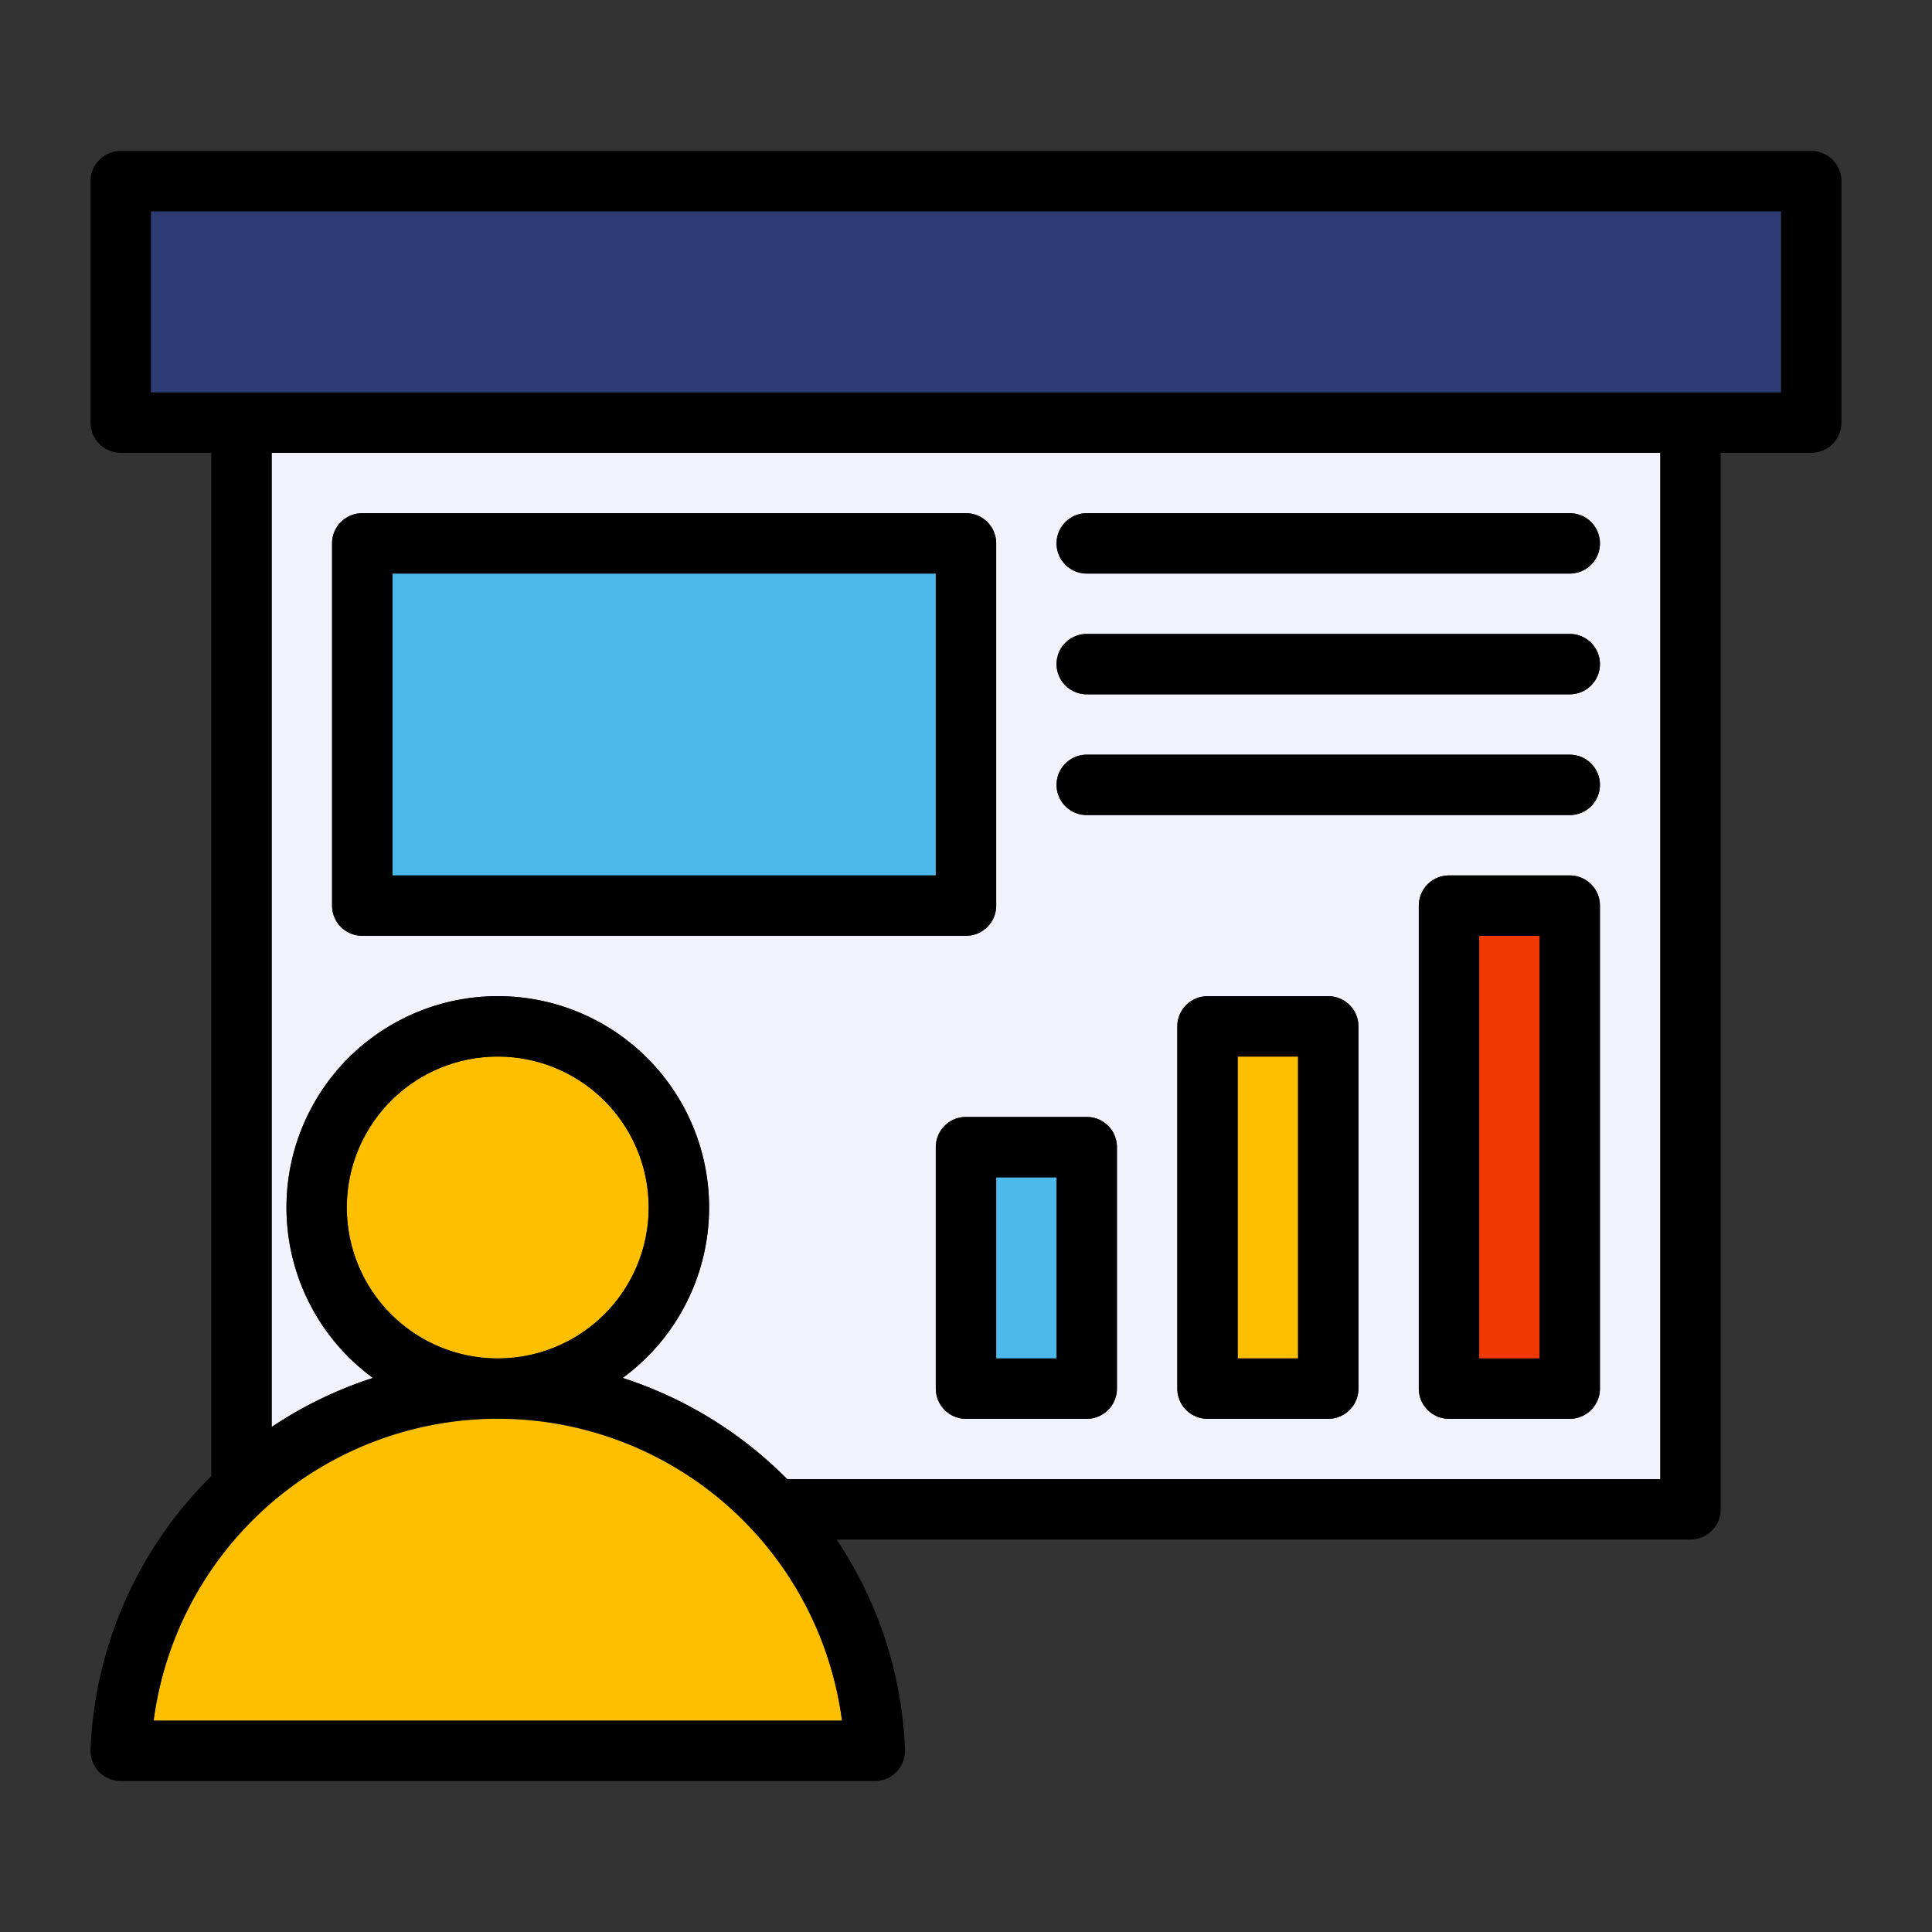
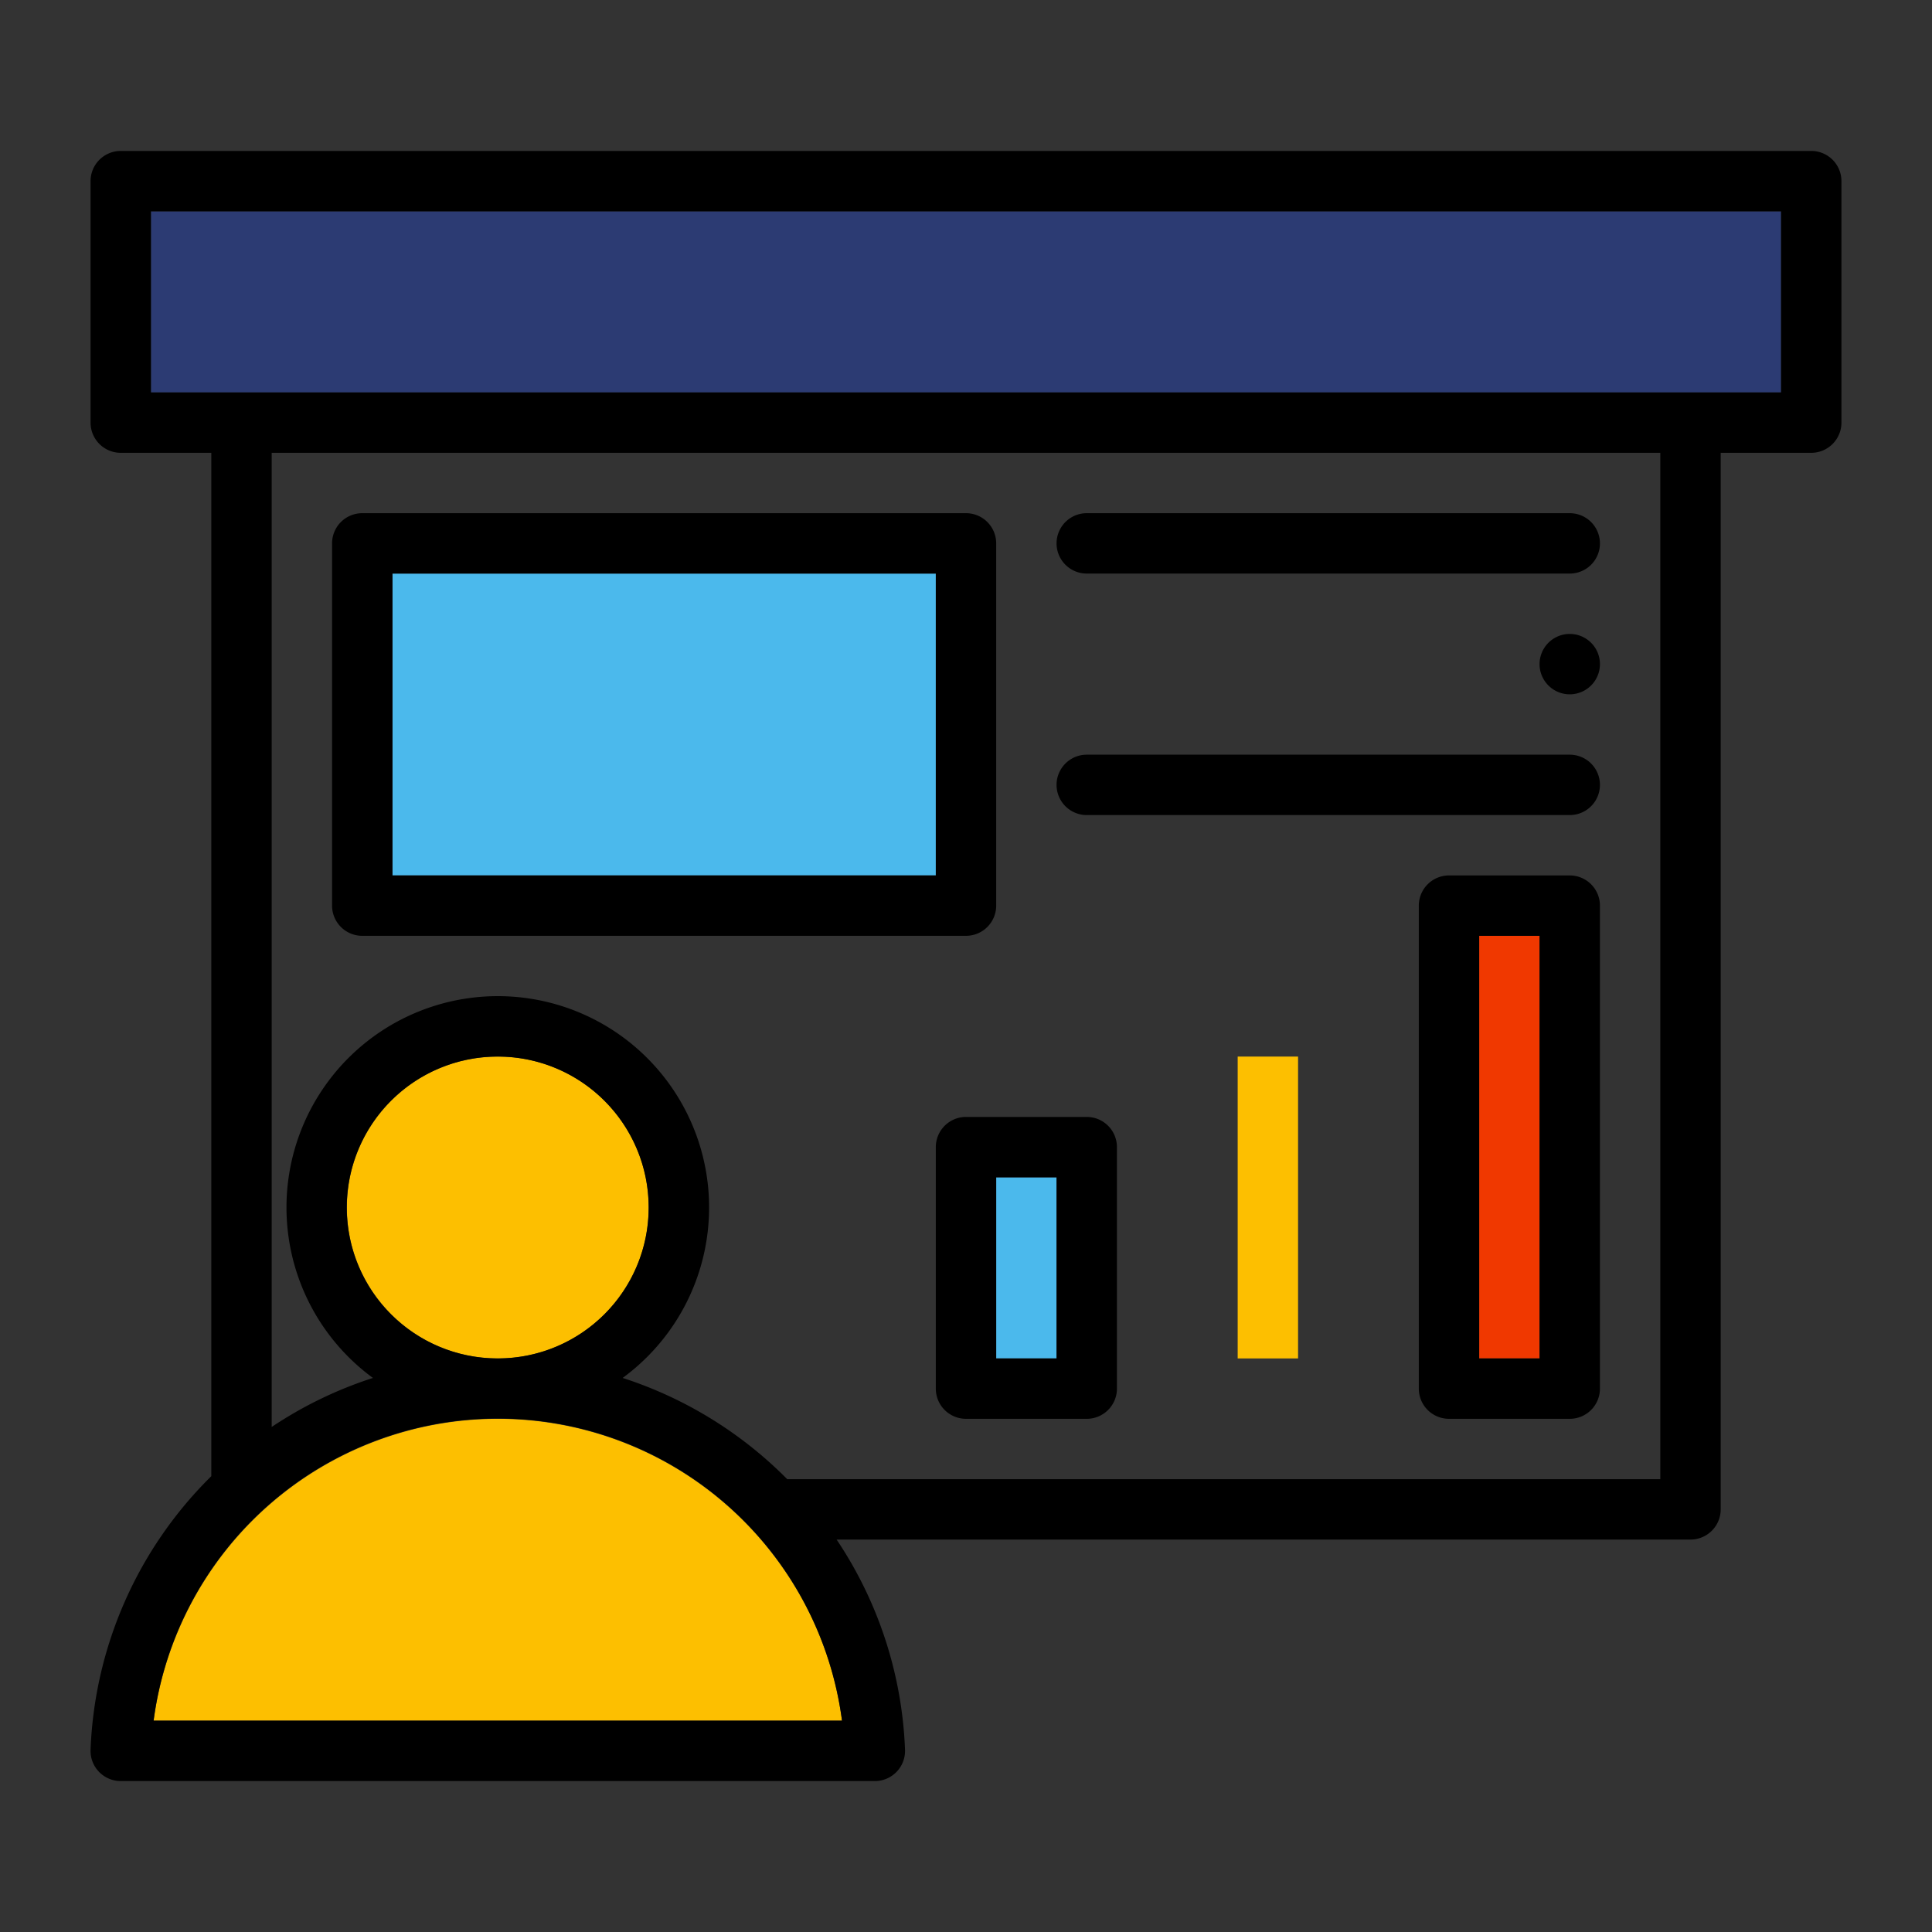
<svg xmlns="http://www.w3.org/2000/svg" viewBox="0 0 64 64">
  <rect x="0" y="0" width="64" height="64" fill="#333333" stroke="none" />
  <defs>
    <style>.cls-1{fill:#2c3b73;}.cls-2{fill:#f2f2fc;}.cls-3{fill:#4bb9ec;}.cls-4{fill:#fdbf00;}.cls-5{fill:#f03800;}</style>
  </defs>
  <title />
  <g id="presentation">
    <rect class="cls-1" height="6" width="54" x="5" y="7" />
-     <path class="cls-2" d="M9,47.27a13.447,13.447,0,0,1,3.354-1.624,7,7,0,1,1,8.272,0A13.507,13.507,0,0,1,26.078,49H55V15H9ZM37,46a1,1,0,0,1-1,1H32a1,1,0,0,1-1-1V38a1,1,0,0,1,1-1h4a1,1,0,0,1,1,1Zm8,0a1,1,0,0,1-1,1H40a1,1,0,0,1-1-1V34a1,1,0,0,1,1-1h4a1,1,0,0,1,1,1Zm8,0a1,1,0,0,1-1,1H48a1,1,0,0,1-1-1V30a1,1,0,0,1,1-1h4a1,1,0,0,1,1,1ZM36,17H52a1,1,0,0,1,0,2H36a1,1,0,0,1,0-2Zm0,4H52a1,1,0,0,1,0,2H36a1,1,0,0,1,0-2Zm0,4H52a1,1,0,0,1,0,2H36a1,1,0,0,1,0-2ZM11,18a1,1,0,0,1,1-1H32a1,1,0,0,1,1,1V30a1,1,0,0,1-1,1H12a1,1,0,0,1-1-1Z" />
    <rect class="cls-3" height="10" width="18" x="13" y="19" />
    <path d="M12,31H32a1,1,0,0,0,1-1V18a1,1,0,0,0-1-1H12a1,1,0,0,0-1,1V30A1,1,0,0,0,12,31Zm1-12H31V29H13Z" />
    <rect class="cls-3" height="6" width="2" x="33" y="39" />
    <path d="M36,37H32a1,1,0,0,0-1,1v8a1,1,0,0,0,1,1h4a1,1,0,0,0,1-1V38A1,1,0,0,0,36,37Zm-1,8H33V39h2Z" />
    <rect class="cls-4" height="10" width="2" x="41" y="35" />
-     <path d="M44,33H40a1,1,0,0,0-1,1V46a1,1,0,0,0,1,1h4a1,1,0,0,0,1-1V34A1,1,0,0,0,44,33ZM43,45H41V35h2Z" />
    <rect class="cls-5" height="14" width="2" x="49" y="31" />
    <path d="M52,29H48a1,1,0,0,0-1,1V46a1,1,0,0,0,1,1h4a1,1,0,0,0,1-1V30A1,1,0,0,0,52,29ZM51,45H49V31h2Z" />
    <circle class="cls-4" cx="16.49" cy="40" r="5" />
    <path class="cls-4" d="M16.49,47a11.509,11.509,0,0,0-11.4,10H27.893A11.508,11.508,0,0,0,16.49,47Z" />
    <path d="M60,5H4A1,1,0,0,0,3,6v8a1,1,0,0,0,1,1H7V48.9a13.457,13.457,0,0,0-4,9.058A1,1,0,0,0,4,59H28.98a1,1,0,0,0,1-1.039A13.421,13.421,0,0,0,27.714,51H56a1,1,0,0,0,1-1V15h3a1,1,0,0,0,1-1V6A1,1,0,0,0,60,5Zm-1,8H5V7H59ZM5.087,57a11.5,11.5,0,0,1,22.806,0Zm11.4-12a5,5,0,1,1,5-5A5,5,0,0,1,16.49,45ZM55,49H26.078a13.507,13.507,0,0,0-5.452-3.354,7,7,0,1,0-8.272,0A13.447,13.447,0,0,0,9,47.27V15H55Z" />
    <path d="M36,19H52a1,1,0,0,0,0-2H36a1,1,0,0,0,0,2Z" />
-     <path d="M36,23H52a1,1,0,0,0,0-2H36a1,1,0,0,0,0,2Z" />
+     <path d="M36,23H52a1,1,0,0,0,0-2a1,1,0,0,0,0,2Z" />
    <path d="M36,27H52a1,1,0,0,0,0-2H36a1,1,0,0,0,0,2Z" />
  </g>
</svg>